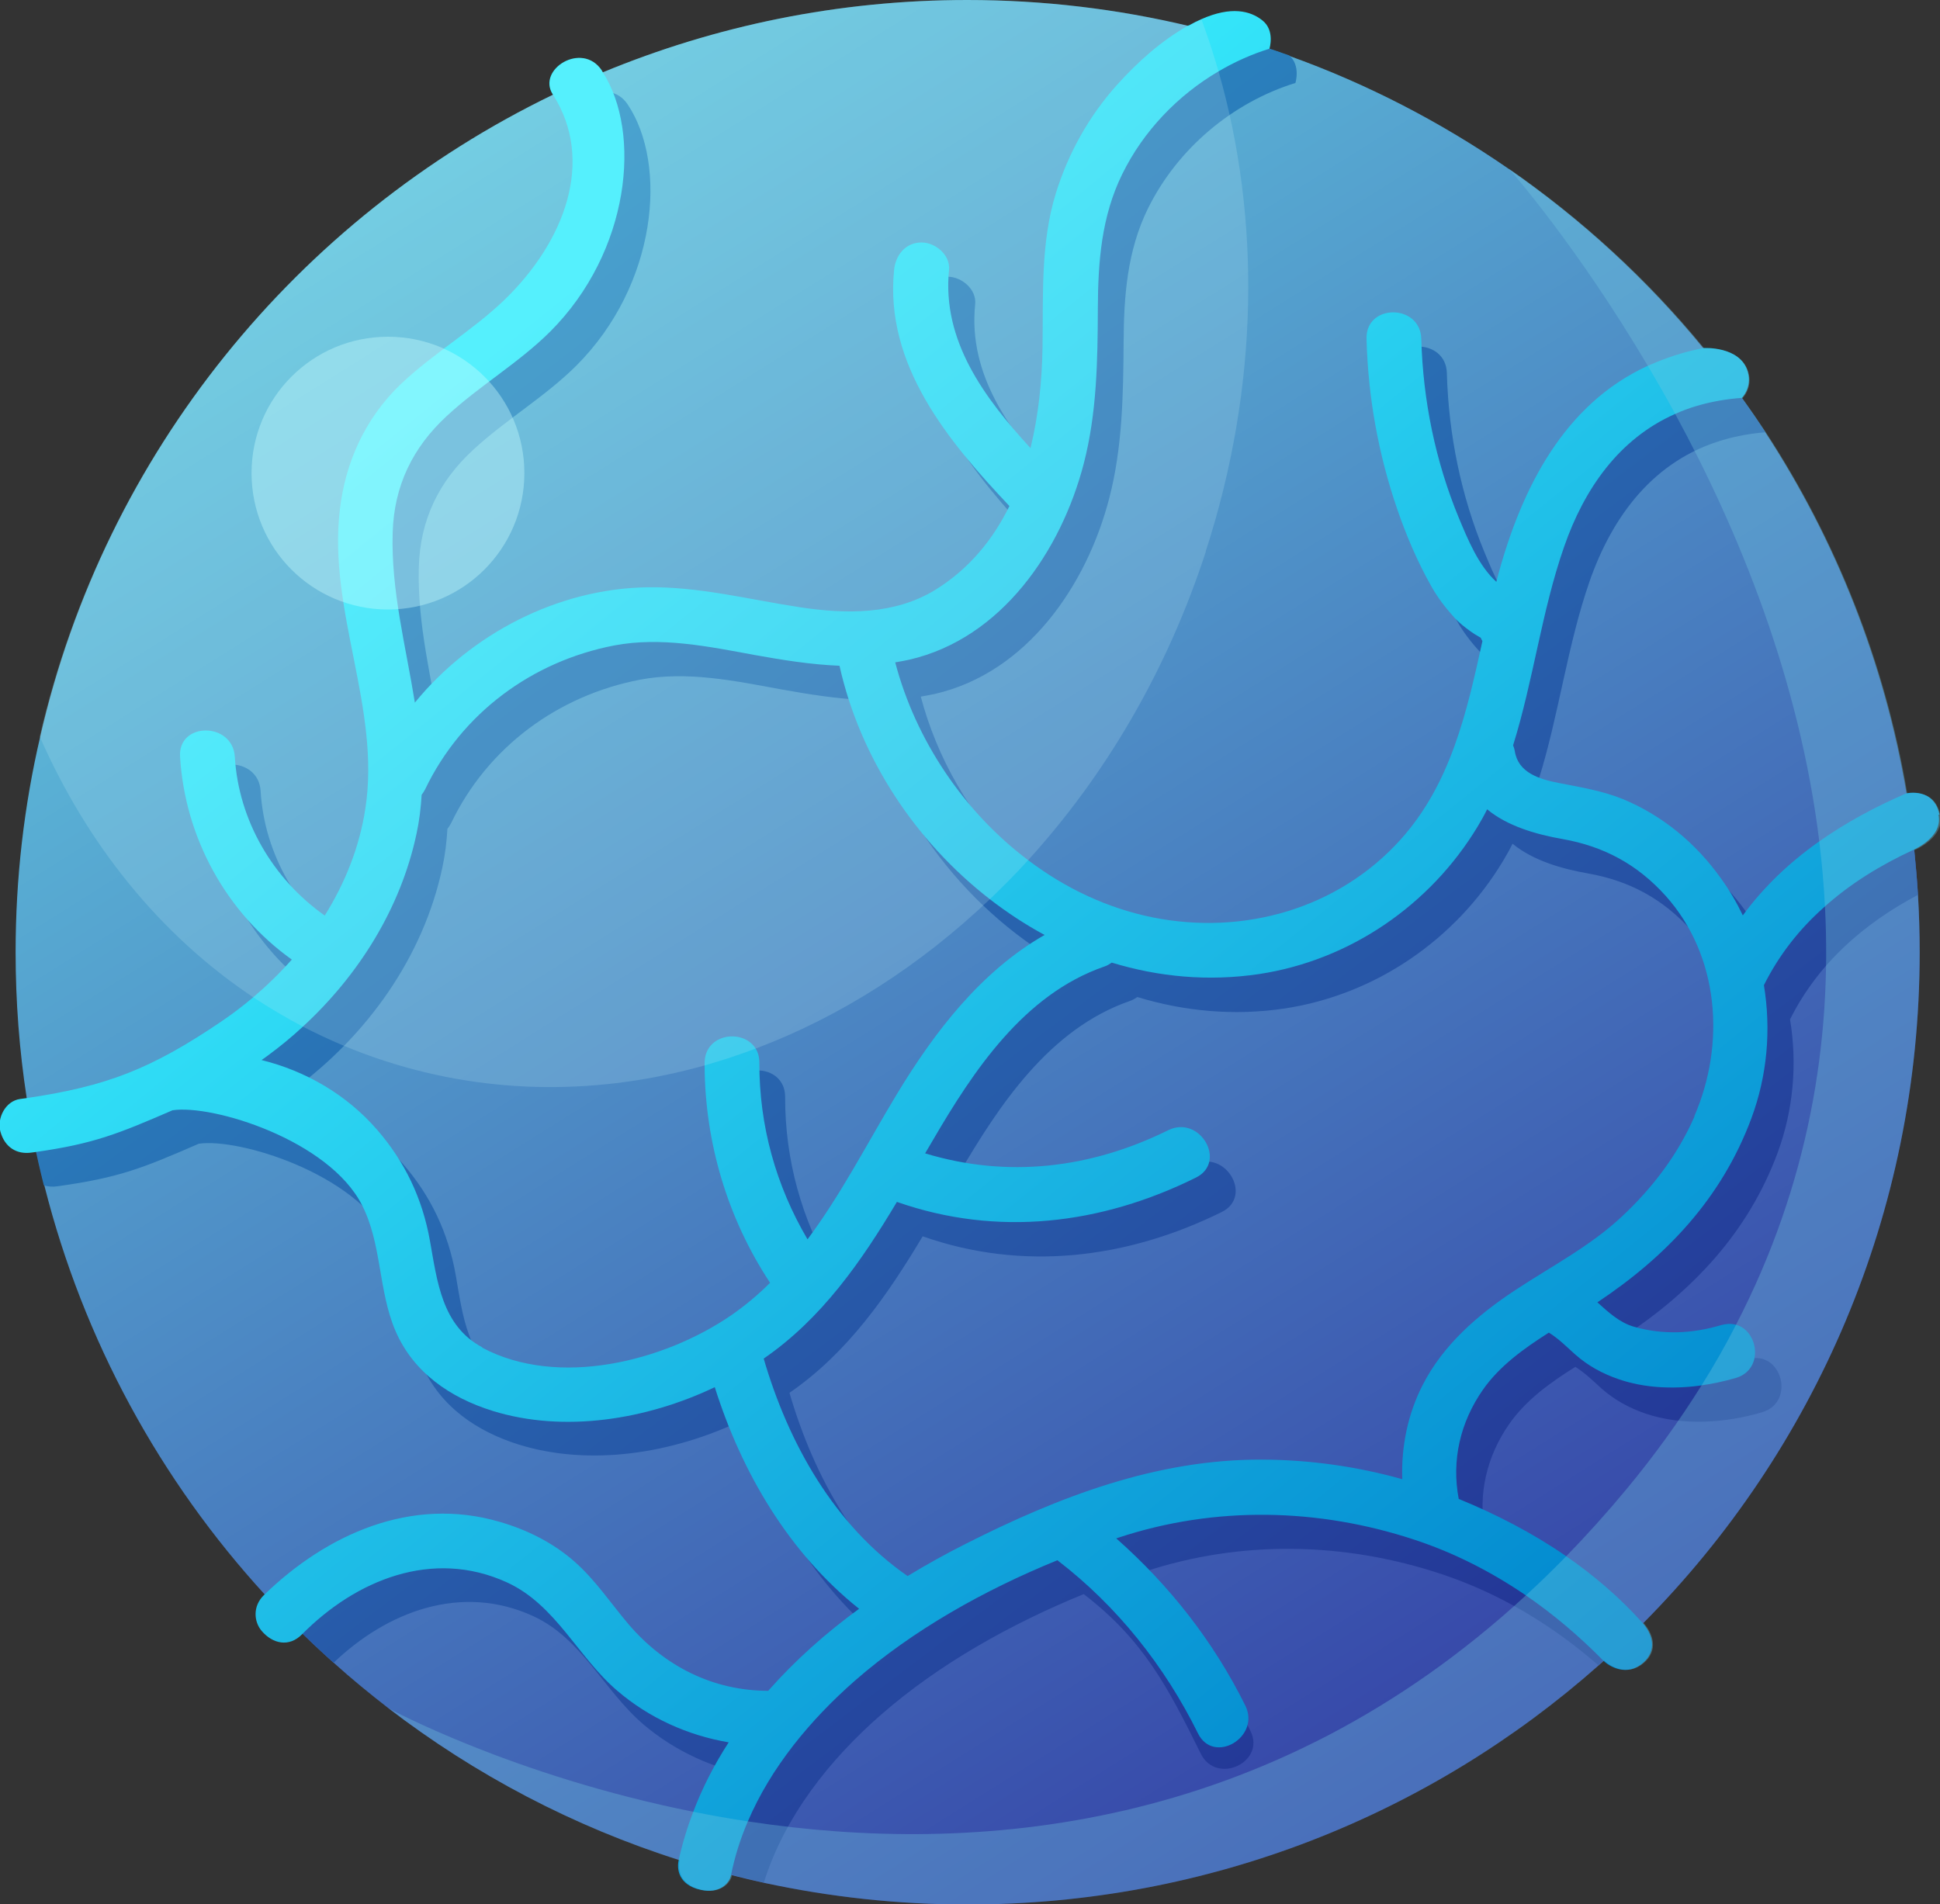
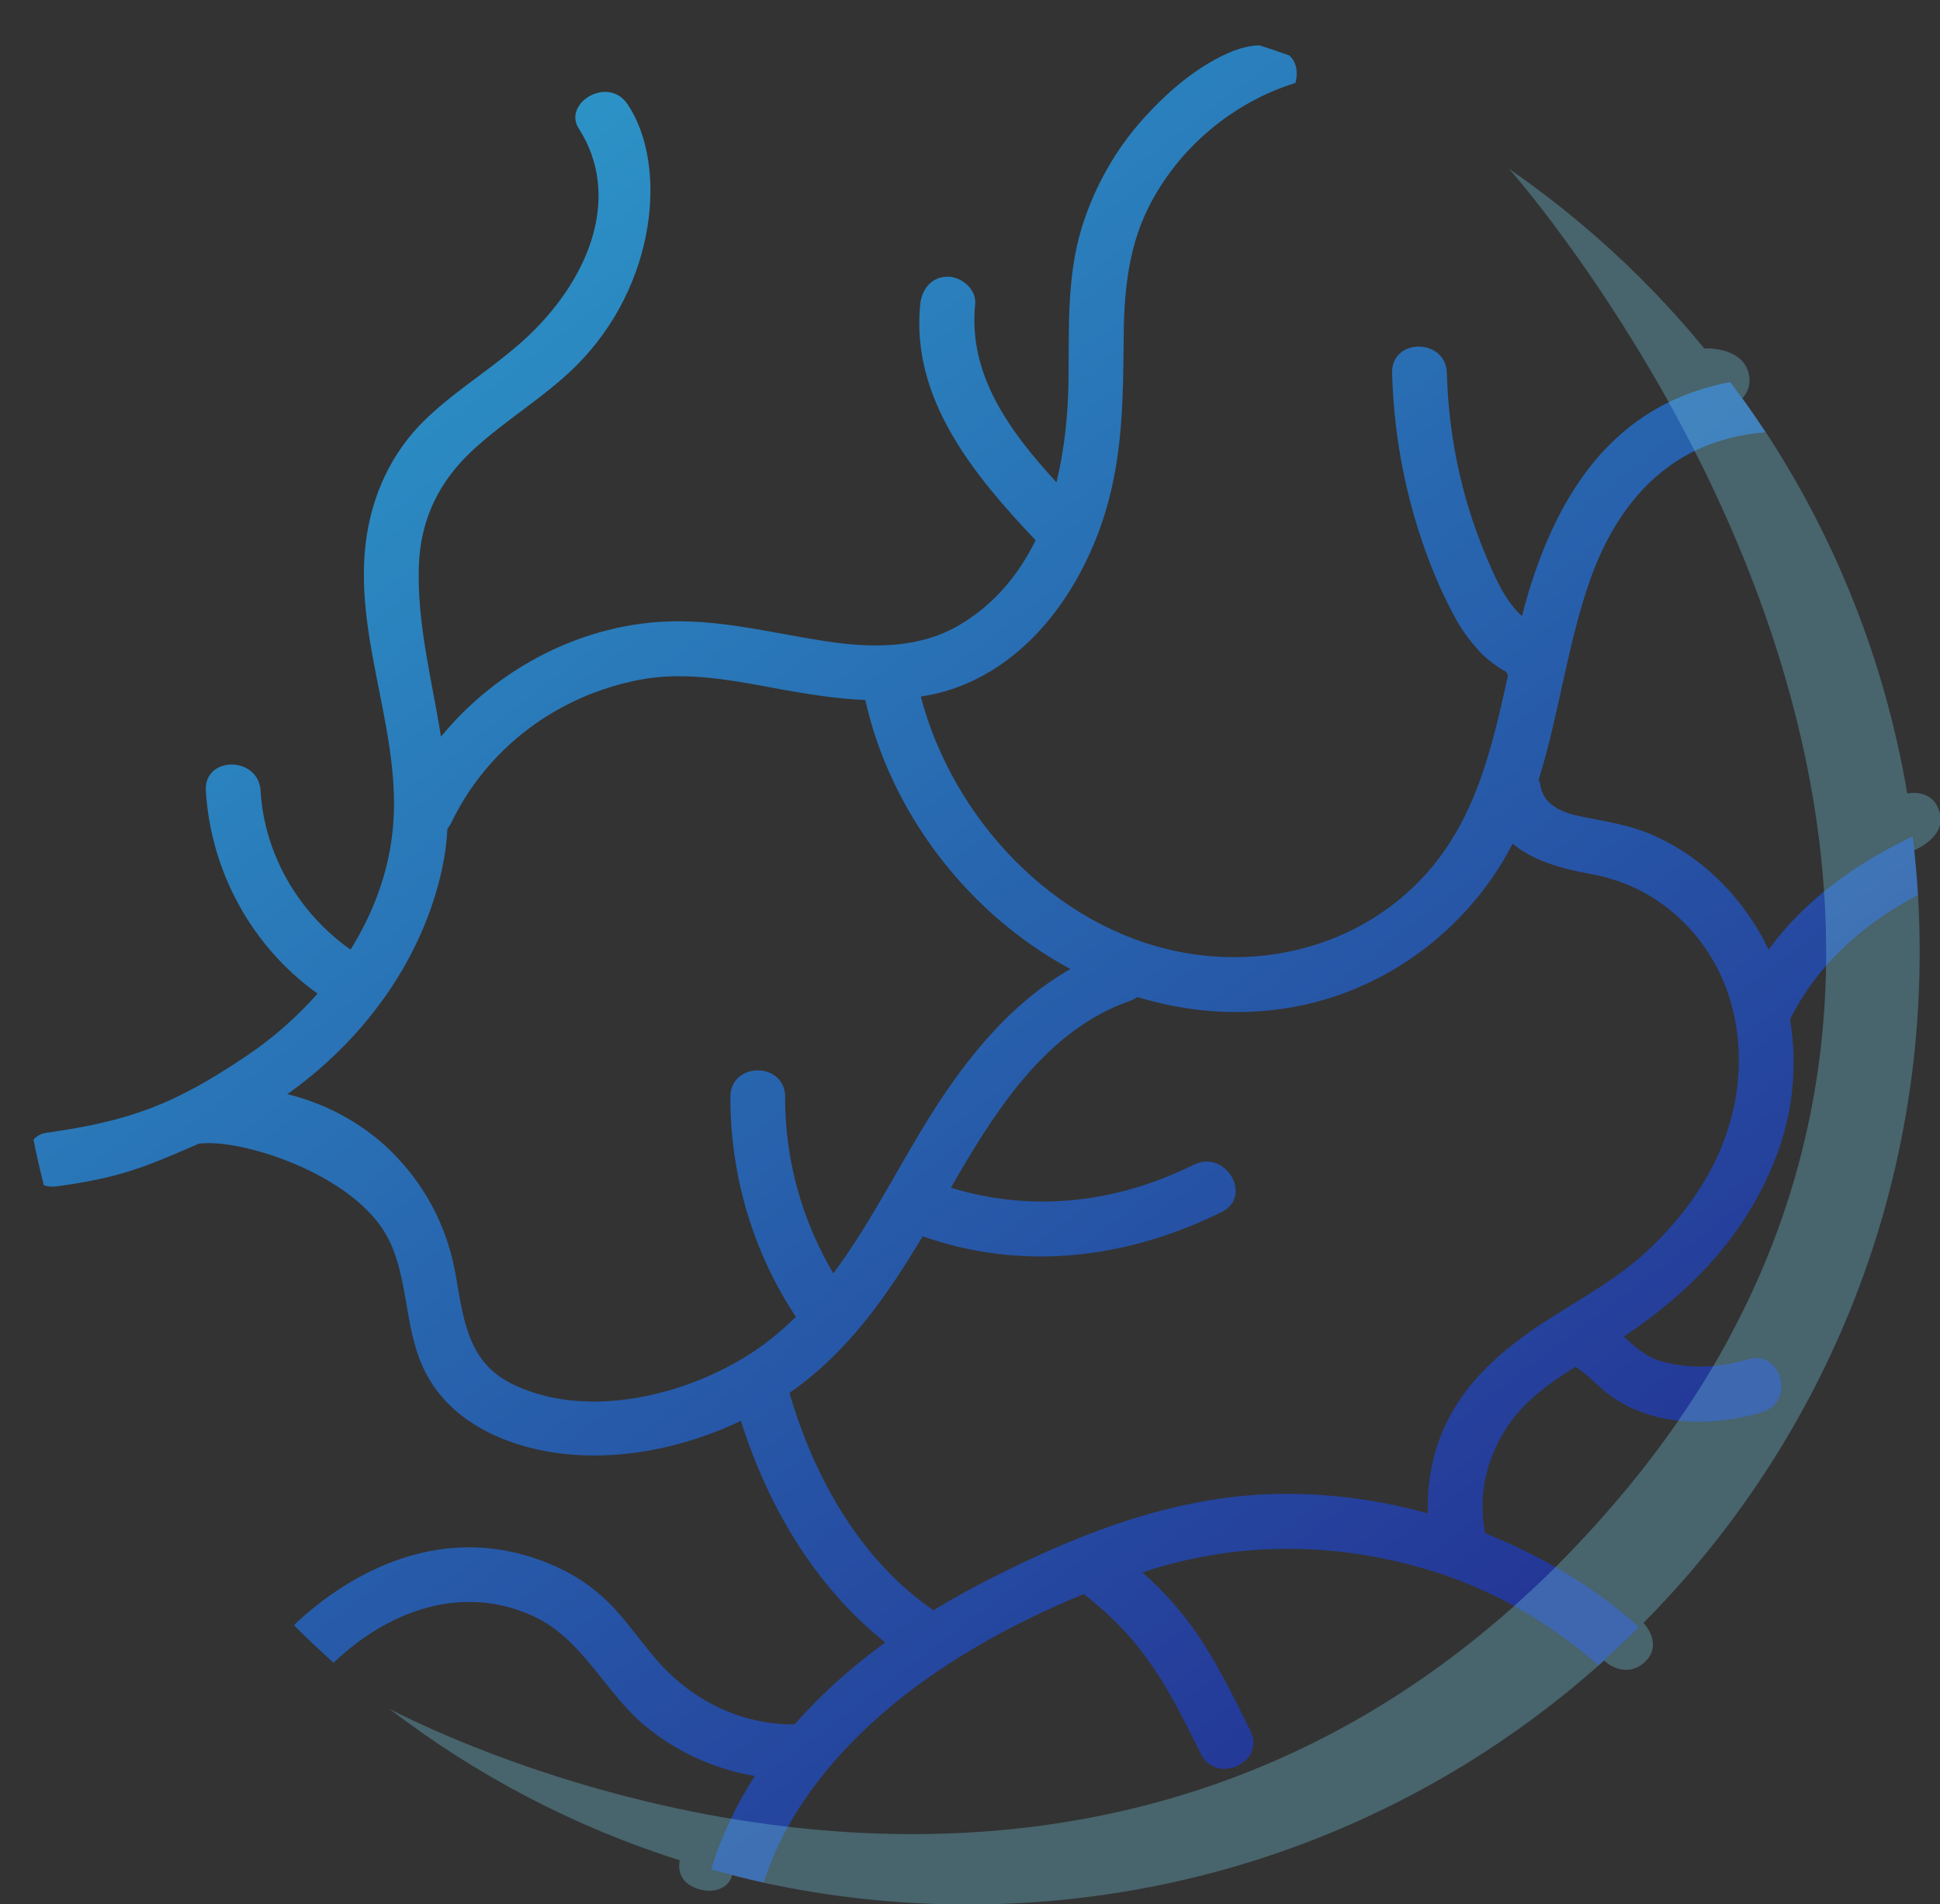
<svg xmlns="http://www.w3.org/2000/svg" id="a" viewBox="0 0 103.11 101.23">
  <rect x="0" y="0" width="103.11" height="101.23" fill="#333333" stroke="none" />
  <defs>
    <style>.e{fill:#c0eef9;opacity:.2;}.f{fill:url(#c);}.g{fill:#74c8e2;opacity:.33;}.h{fill:#cff;opacity:.38;}.i{fill:url(#b);}.j{fill:url(#d);}</style>
    <linearGradient id="b" x1="23.75" y1="6.52" x2="79.22" y2="94.93" gradientTransform="matrix(1, 0, 0, 1, 0, 0)" gradientUnits="userSpaceOnUse">
      <stop offset="0" stop-color="#61c7de" />
      <stop offset=".99" stop-color="#3543a7" />
    </linearGradient>
    <linearGradient id="c" x1="21.43" y1="10.63" x2="79.54" y2="87.36" gradientTransform="matrix(1, 0, 0, 1, 0, 0)" gradientUnits="userSpaceOnUse">
      <stop offset="0" stop-color="#2c94c7" />
      <stop offset=".99" stop-color="#243797" />
    </linearGradient>
    <linearGradient id="d" x1="21.21" y1="13.29" x2="84.67" y2="91.79" gradientTransform="matrix(1, 0, 0, 1, 0, 0)" gradientUnits="userSpaceOnUse">
      <stop offset=".07" stop-color="#3bf1ff" />
      <stop offset=".99" stop-color="#0085cd" />
    </linearGradient>
  </defs>
-   <path d="M102.03,50.62c0,13.91-5.61,26.5-14.68,35.65-.07,.08-.15,.15-.23,.23-.61,.6-1.23,1.19-1.87,1.77h0c-.09,.09-.19,.17-.29,.26-8.93,7.91-20.68,12.71-33.54,12.71-3.71,0-7.32-.4-10.8-1.15-.58-.13-1.15-.26-1.72-.41-.36-.09-.72-.19-1.08-.29-.57-.16-1.14-.33-1.7-.51-5.65-1.79-10.88-4.55-15.47-8.07h0c-.99-.77-1.96-1.56-2.89-2.4-.56-.5-1.11-1.01-1.65-1.54-.16-.15-.31-.31-.46-.46-.53-.53-1.05-1.07-1.56-1.63-5.56-6.07-9.65-13.51-11.73-21.75-.15-.59-.29-1.19-.41-1.8-.05-.21-.09-.42-.14-.64-.14-.74-.28-1.47-.39-2.22-.39-2.53-.59-5.11-.59-7.75,0-3.95,.45-7.79,1.31-11.47C5.59,24.09,15.8,11.6,29.4,5.03c.87-.42,1.75-.82,2.65-1.19,5.97-2.47,12.5-3.84,19.36-3.84,4.05,0,7.99,.48,11.77,1.38l.88,.22c.97,.25,1.93,.53,2.87,.83,.18,.05,.36,.11,.54,.18,.35,.11,.7,.23,1.05,.36,4.16,1.49,8.06,3.52,11.63,5.98h0c3.89,2.69,7.39,5.91,10.38,9.56,.49,.59,.96,1.2,1.43,1.82,.21,.28,.41,.55,.61,.83,.43,.6,.85,1.21,1.26,1.83,3.72,5.7,6.32,12.2,7.5,19.18,.13,.76,.24,1.52,.33,2.29,.03,.24,.05,.47,.08,.71,.08,.8,.15,1.6,.2,2.4,.06,1.01,.09,2.02,.09,3.05Z" style="fill:url(#b);" />
  <path d="M101.94,47.57c-.06-1.04-.16-2.08-.28-3.11-3,1.43-5.72,3.36-7.66,6.02-.33-.69-.72-1.36-1.18-1.99-1.32-1.85-3.09-3.32-5.19-4.19-1.11-.45-2.25-.63-3.42-.86-1.02-.2-2.16-.54-2.34-1.7-.01-.11-.05-.2-.09-.3,1.08-3.45,1.52-7.14,2.71-10.55,1.22-3.49,3.43-6.43,7.08-7.5,.75-.22,1.5-.35,2.26-.41-.59-.91-1.22-1.8-1.86-2.66-.04,0-.06,0-.06,0-.84,.16-1.69,.41-2.52,.75-4.75,1.94-7.09,6.52-8.38,11.22-.04,.15-.08,.31-.12,.46-.96-.87-1.51-2.24-1.99-3.39-1.25-3.02-1.91-6.26-2-9.53-.05-1.87-2.96-1.88-2.91,0,.08,3.09,.63,6.15,1.64,9.08,.48,1.39,1.07,2.78,1.79,4.07,.33,.59,.75,1.14,1.21,1.64,.26,.29,.58,.55,.9,.77,.15,.11,.3,.2,.46,.29,.03,.02,.05,.03,.07,.04,.03,.06,.06,.12,.09,.18-.83,3.78-1.69,7.58-4.35,10.55-3.31,3.69-8.35,5.1-13.16,4.14-6.65-1.34-12-7.08-13.7-13.56,.25-.04,.49-.09,.74-.14,4.92-1.13,8.09-5.8,9.28-10.42,.7-2.7,.74-5.49,.76-8.26,.01-2.47,.19-4.89,1.3-7.14,1.57-3.17,4.48-5.62,7.83-6.66,0,0,.29-.91-.32-1.46-.52-.19-1.06-.37-1.59-.54-.63,.01-1.41,.23-2.37,.76-1.45,.8-2.71,1.92-3.82,3.16-1.49,1.66-2.59,3.63-3.25,5.76-.82,2.64-.67,5.48-.71,8.2-.03,1.77-.21,3.6-.64,5.35-2.44-2.66-4.71-5.69-4.32-9.47,.08-.79-.72-1.46-1.46-1.46-.86,0-1.38,.67-1.46,1.46-.51,5.05,2.88,9.11,6.13,12.55-.87,1.78-2.13,3.34-3.94,4.44-2.18,1.34-4.76,1.3-7.2,.93-2.7-.41-5.38-1.11-8.13-1.06-4.74,.08-9.34,2.47-12.33,6.13-.48-2.99-1.27-5.96-1.18-9.02,.07-2.5,1.06-4.54,2.88-6.22,1.74-1.61,3.81-2.81,5.49-4.48,4.3-4.3,4.87-10.69,2.73-13.89-1.04-1.56-3.46-.06-2.6,1.28,2.25,3.5,.67,7.81-2.61,10.96-1.7,1.63-3.78,2.82-5.49,4.46-1.87,1.79-2.93,4.12-3.23,6.68-.62,5.37,2.18,10.52,1.36,15.85-.31,2.05-1.08,3.97-2.16,5.7-2.75-1.94-4.58-5.05-4.78-8.44-.11-1.86-3.02-1.87-2.91,0,.26,4.3,2.46,8.3,5.94,10.78-1.11,1.25-2.38,2.37-3.75,3.29-3.8,2.57-6.18,3.48-10.68,4.11-.27,.04-.5,.17-.67,.36,.16,.82,.35,1.63,.55,2.43,.22,.07,.47,.09,.73,.05,3.24-.45,4.5-.95,7.5-2.26,2.13-.32,8.31,1.58,10.08,5.05,1.05,2.07,.85,4.55,1.78,6.69,.95,2.21,2.91,3.55,5.15,4.25,3.8,1.18,8.18,.47,11.81-1.26,1.43,4.54,3.95,8.82,7.67,11.78-1.76,1.28-3.39,2.73-4.82,4.36-2.93,0-5.5-1.3-7.4-3.51-.97-1.14-1.78-2.38-2.91-3.37-1.14-1-2.51-1.68-3.96-2.1-4.6-1.35-9.04,.58-12.34,3.7,.68,.69,1.39,1.35,2.11,2,2.83-2.71,6.77-4.24,10.61-2.48,2.59,1.19,3.76,3.96,5.85,5.75,1.69,1.44,3.76,2.38,5.93,2.75-1,1.54-1.79,3.21-2.32,4.96,.92,.26,1.86,.49,2.8,.7,1.09-3.49,3.48-6.52,6.24-8.93,3.08-2.69,6.89-4.82,10.76-6.4,3.17,2.44,4.45,4.9,6.22,8.48,.83,1.69,3.47,.46,2.64-1.21-1.69-3.41-2.9-5.93-5.74-8.42,.04-.01,.07-.02,.11-.04,5.14-1.7,10.65-1.58,15.77,.12,3.1,1.03,5.88,2.7,8.35,4.85,.74-.66,1.46-1.33,2.16-2.03-2.37-2.15-5.21-3.79-8.18-4.99-.39-2.05,.08-4.08,1.29-5.81,.88-1.26,2.18-2.2,3.51-3.03,.51,.32,.94,.74,1.4,1.16,.7,.61,1.45,1.02,2.32,1.32,1.96,.67,4.27,.51,6.21-.07,1.8-.54,1.03-3.35-.77-2.81-1.54,.46-3.12,.53-4.67,.08-.75-.22-1.33-.76-1.92-1.29,3.67-2.44,6.61-5.53,8.18-9.77,.84-2.28,1.05-4.73,.66-7.09,1.5-3,3.94-5.1,6.78-6.61ZM26.99,73.44c-2.15-1.15-2.39-3.49-2.77-5.67-.4-2.24-1.32-4.2-2.82-5.92-1.61-1.85-3.78-3.11-6.13-3.69,.12-.08,.24-.16,.35-.25,3.88-2.86,6.88-7.03,7.89-11.79,.15-.69,.23-1.38,.27-2.06,.07-.09,.13-.18,.19-.29,1.93-4.04,5.67-6.8,10.05-7.64,2.48-.47,5.03,.06,7.47,.51,1.5,.27,3,.51,4.5,.57,1.35,6.04,5.51,11.4,10.9,14.3-3.37,1.93-5.83,5.12-7.85,8.46-1.55,2.56-2.95,5.31-4.75,7.72-1.68-2.85-2.57-6.05-2.56-9.38,0-1.88-2.91-1.88-2.91,0-.01,4.15,1.19,8.23,3.48,11.69-.64,.63-1.32,1.21-2.07,1.73-3.57,2.45-9.2,3.87-13.24,1.72Zm64.43-12.27c-.89,2.04-2.25,3.81-3.87,5.33-1.69,1.57-3.76,2.65-5.67,3.91-1.98,1.31-3.81,2.89-4.91,5.04-.79,1.55-1.14,3.28-1.08,5-2.39-.67-4.89-1.03-7.43-1.04-5.62-.03-10.84,1.98-15.77,4.48-1.05,.53-2.08,1.1-3.08,1.71-3.9-2.69-6.34-7.06-7.65-11.56,3.08-2.12,5.19-5.16,7.08-8.32,5.32,1.87,10.85,1.2,15.89-1.29,1.69-.83,.21-3.35-1.47-2.52-4.15,2.05-8.57,2.55-12.92,1.23,.13-.23,.26-.46,.39-.68,2.17-3.72,4.85-7.77,9.12-9.25,.15-.05,.28-.13,.4-.21,2.49,.76,5.14,1.01,7.82,.61,4.84-.73,9.11-3.67,11.62-7.85,.18-.3,.35-.6,.5-.91,1.09,.9,2.64,1.34,4.01,1.58,2.21,.39,3.97,1.35,5.48,3.01,2.87,3.2,3.2,7.89,1.53,11.73Z" style="fill:url(#c);" />
-   <path d="M103.08,43.3c-.3-1.46-1.75-1.13-1.75-1.13-1.65,.71-3.23,1.56-4.67,2.58-1.54,1.09-2.91,2.38-4.03,3.91-.33-.69-.72-1.36-1.18-1.99-1.32-1.85-3.09-3.32-5.19-4.19-1.11-.45-2.25-.63-3.42-.86-1.02-.2-2.16-.54-2.33-1.7-.02-.11-.05-.2-.09-.3,1.08-3.46,1.52-7.14,2.71-10.55,1.07-3.09,2.93-5.75,5.89-7.06,.38-.17,.77-.32,1.19-.44,.78-.23,1.57-.36,2.37-.42h0s.56-.55,.31-1.4c-.41-1.37-2.34-1.25-2.34-1.25h0c-.84,.16-1.68,.41-2.51,.75-.16,.07-.31,.13-.47,.2-4.44,2.04-6.67,6.48-7.92,11.02-.04,.15-.08,.31-.12,.46-.95-.87-1.51-2.24-1.99-3.39-1.25-3.02-1.91-6.26-2-9.53-.05-1.87-2.96-1.88-2.91,0,.08,3.09,.63,6.15,1.64,9.08,.48,1.39,1.07,2.78,1.8,4.07,.33,.59,.75,1.14,1.2,1.64,.26,.29,.59,.55,.9,.77,.15,.11,.3,.2,.46,.29,.03,.02,.05,.03,.07,.04,.03,.06,.05,.12,.09,.18-.83,3.78-1.68,7.58-4.35,10.55-3.32,3.69-8.35,5.1-13.16,4.14-2.43-.49-4.68-1.56-6.64-3.05-3.43-2.58-5.98-6.4-7.06-10.51,.25-.04,.5-.09,.74-.14,4.92-1.13,8.08-5.8,9.28-10.42,.7-2.7,.74-5.49,.75-8.26,.01-2.47,.19-4.89,1.3-7.14,1.12-2.28,2.94-4.18,5.12-5.46,.85-.5,1.76-.91,2.7-1.2h0s.31-.97-.38-1.51c-.64-.51-1.66-.76-3.24-.06-.21,.09-.43,.2-.66,.33h-.02c-1.44,.81-2.69,1.93-3.8,3.16-1.49,1.66-2.59,3.63-3.25,5.76-.82,2.63-.67,5.47-.71,8.2-.03,1.77-.21,3.6-.64,5.35-2.44-2.66-4.71-5.69-4.33-9.47,.08-.79-.72-1.46-1.46-1.46-.85,0-1.38,.67-1.46,1.46-.51,5.05,2.88,9.11,6.13,12.55-.87,1.78-2.14,3.34-3.93,4.45-2.18,1.34-4.76,1.3-7.21,.93-2.71-.41-5.37-1.11-8.13-1.06-4.74,.08-9.34,2.47-12.33,6.13-.48-2.99-1.27-5.96-1.18-9.02,.07-2.5,1.06-4.54,2.88-6.22,1.74-1.61,3.81-2.81,5.49-4.48,4.26-4.26,4.87-10.58,2.79-13.8-.02-.03-.04-.06-.05-.09-1.04-1.56-3.46-.05-2.6,1.28,2.25,3.5,.66,7.82-2.61,10.96-1.71,1.63-3.78,2.83-5.49,4.46-1.86,1.79-2.93,4.12-3.22,6.68-.63,5.37,2.18,10.52,1.36,15.85-.31,2.05-1.08,3.97-2.16,5.7-2.75-1.94-4.58-5.05-4.78-8.44-.11-1.86-3.03-1.87-2.91,0,.26,4.3,2.46,8.3,5.94,10.78-.64,.72-1.33,1.39-2.06,2.01-.54,.46-1.11,.89-1.7,1.29-3.71,2.51-6.07,3.44-10.38,4.07-.1,.01-.2,.03-.3,.04-.79,.11-1.24,1.03-1.05,1.73,.23,.84,.87,1.23,1.65,1.12,.08-.01,.15-.02,.22-.03,3.08-.44,4.35-.95,7.28-2.22,2.13-.32,8.31,1.58,10.07,5.04,1.06,2.07,.86,4.55,1.78,6.69,.95,2.21,2.91,3.55,5.16,4.25,3.8,1.18,8.18,.47,11.81-1.26,1.43,4.54,3.95,8.82,7.67,11.78-1.76,1.28-3.39,2.73-4.83,4.36-2.93,0-5.5-1.3-7.4-3.51-.97-1.14-1.78-2.38-2.91-3.37-1.14-1-2.51-1.68-3.96-2.1-4.69-1.38-9.21,.66-12.53,3.89-.61,.59-.54,1.42-.12,1.91,.58,.68,1.45,.88,2.14,.18,2.85-2.88,6.93-4.58,10.9-2.76,2.59,1.19,3.76,3.96,5.85,5.75,1.69,1.45,3.75,2.38,5.93,2.75-.76,1.17-1.4,2.41-1.89,3.71-.32,.83-.58,1.69-.77,2.56h0c-.1,.44-.03,1.3,1.16,1.57,1.02,.23,1.54-.36,1.62-.77h0c.2-.99,.5-1.94,.89-2.85,1.23-2.89,3.33-5.42,5.7-7.5,3.08-2.69,6.88-4.82,10.76-6.4,3.18,2.44,5.7,5.62,7.47,9.2,.83,1.69,3.34,.21,2.52-1.47-1.69-3.41-4.03-6.39-6.86-8.89,.03-.01,.07-.03,.11-.04,5.14-1.7,10.65-1.58,15.77,.12,2.09,.69,4.04,1.69,5.85,2.92,1.48,1.01,2.87,2.19,4.15,3.49h0c.29,.3,1.24,.89,2.12,.12,.76-.66,.5-1.53-.03-2.12-1.22-1.36-2.61-2.55-4.11-3.58-1.76-1.21-3.68-2.2-5.66-3.01-.39-2.05,.08-4.08,1.29-5.81,.88-1.26,2.18-2.19,3.5-3.03,.52,.32,.93,.74,1.4,1.16,.69,.61,1.45,1.02,2.32,1.32,1.34,.46,2.84,.53,4.28,.34,.67-.09,1.32-.23,1.94-.41,1.54-.46,1.19-2.6-.08-2.85-.21-.04-.44-.03-.7,.04-1.54,.46-3.11,.53-4.66,.08-.75-.22-1.33-.76-1.92-1.29,3.67-2.44,6.6-5.53,8.18-9.77,.85-2.28,1.06-4.73,.67-7.09,.81-1.62,1.89-2.98,3.16-4.11,1.4-1.27,3.03-2.27,4.78-3.08,0,0,1.59-.66,1.34-1.87ZM25.63,71.62c-2.15-1.15-2.39-3.5-2.78-5.67-.4-2.24-1.33-4.2-2.82-5.91-1.61-1.85-3.78-3.11-6.13-3.69,.12-.08,.23-.16,.35-.25,.64-.47,1.26-.98,1.84-1.52,2.97-2.73,5.21-6.3,6.05-10.27,.15-.69,.23-1.38,.27-2.06,.07-.09,.13-.18,.19-.3,1.94-4.04,5.68-6.8,10.05-7.64,2.48-.47,5.03,.06,7.47,.51,1.5,.27,3,.51,4.5,.57,1.09,4.9,4.04,9.35,7.99,12.41,.92,.71,1.89,1.35,2.91,1.9-3.37,1.93-5.83,5.12-7.85,8.46-1.55,2.56-2.95,5.31-4.75,7.72-1.68-2.85-2.57-6.05-2.56-9.38,0-.3-.07-.55-.19-.75-.65-1.08-2.71-.83-2.72,.75v.15c.02,4.09,1.22,8.12,3.48,11.54-.63,.63-1.32,1.21-2.07,1.73-3.57,2.45-9.19,3.87-13.23,1.72Zm64.43-12.27c-.89,2.04-2.24,3.81-3.87,5.33-1.68,1.57-3.76,2.65-5.67,3.91-1.98,1.31-3.81,2.89-4.91,5.04-.79,1.55-1.14,3.28-1.08,5-2.39-.67-4.89-1.03-7.44-1.04-5.61-.03-10.83,1.98-15.77,4.48-1.05,.53-2.08,1.1-3.08,1.71-3.89-2.69-6.34-7.06-7.65-11.56,3.08-2.12,5.19-5.16,7.08-8.33,5.33,1.87,10.85,1.21,15.89-1.29,1.68-.83,.21-3.35-1.47-2.52-4.15,2.05-8.57,2.55-12.92,1.23,.13-.23,.27-.45,.4-.68,2.17-3.72,4.85-7.77,9.12-9.25,.16-.05,.28-.13,.4-.21,2.49,.76,5.13,1.01,7.82,.61,4.84-.73,9.11-3.67,11.63-7.85,.18-.3,.35-.6,.5-.91,1.08,.9,2.63,1.34,4,1.58,2.21,.39,3.98,1.35,5.48,3.01,2.87,3.2,3.2,7.89,1.53,11.73Z" style="fill:url(#d);" />
-   <path d="M64.09,29.32c-2.07,6.37-5.37,11.93-9.45,16.41-.65,.72-1.33,1.4-2.02,2.06-3.71,3.54-7.95,6.25-12.43,7.94-.9,.34-1.81,.64-2.72,.9-5.56,1.57-11.4,1.59-17.01-.23-1.52-.49-2.97-1.11-4.35-1.82-.91-.48-1.79-1-2.64-1.56-4.98-3.32-8.85-8.15-11.36-13.87C5.59,24.09,15.8,11.6,29.4,5.03c-.86-1.33,1.55-2.84,2.6-1.28,.02,.03,.04,.06,.05,.09,5.97-2.47,12.5-3.84,19.36-3.84,4.05,0,7.99,.48,11.77,1.38h.02c.23-.14,.45-.25,.66-.34,.07,.19,.13,.37,.2,.56,.26,.72,.49,1.46,.71,2.21,2.23,7.78,2.17,16.71-.69,25.51Z" style="fill:#c0eef9; opacity:.2;" />
  <path d="M101.74,45.17c.08,.8,.15,1.6,.2,2.4,.06,1.01,.09,2.02,.09,3.05,0,13.91-5.61,26.5-14.68,35.65,.53,.59,.79,1.46,.03,2.12-.88,.76-1.83,.18-2.12-.12h0c-.09,.09-.19,.17-.29,.26-8.93,7.91-20.68,12.71-33.54,12.71-3.71,0-7.32-.4-10.8-1.15-.58-.13-1.15-.26-1.72-.41h0c-.08,.42-.61,1-1.62,.78-1.19-.27-1.26-1.12-1.16-1.57h0c-5.65-1.79-10.88-4.55-15.47-8.08h-.01s6.6,3.59,16.25,5.51c.94,.19,1.91,.36,2.91,.51,11.95,1.81,27.6,.61,41.32-12.05,.72-.66,1.43-1.35,2.14-2.08,1.07-1.1,2.13-2.28,3.17-3.53,1.51-1.82,2.82-3.65,3.98-5.5,.68-1.08,1.3-2.17,1.86-3.27,3.87-7.49,5.08-15.03,4.72-22.14-.06-1.18-.16-2.34-.3-3.49-1.06-8.7-4.31-16.59-7.65-22.74-.48-.89-.97-1.74-1.45-2.55-3.75-6.35-7.21-10.3-7.4-10.51,3.89,2.69,7.39,5.9,10.38,9.55h0s1.93-.12,2.34,1.25c.26,.85-.31,1.4-.31,1.4h0c.43,.6,.85,1.21,1.26,1.83,3.72,5.7,6.32,12.2,7.5,19.18,0,0,1.45-.33,1.75,1.13,.25,1.21-1.34,1.87-1.34,1.87Z" style="fill:#74c8e2; opacity:.33;" />
-   <path d="M27.87,25.15c0,4-3.24,7.25-7.25,7.25s-7.25-3.24-7.25-7.25,3.24-7.25,7.25-7.25,7.25,3.24,7.25,7.25Z" style="fill:#cff; opacity:.38;" />
</svg>